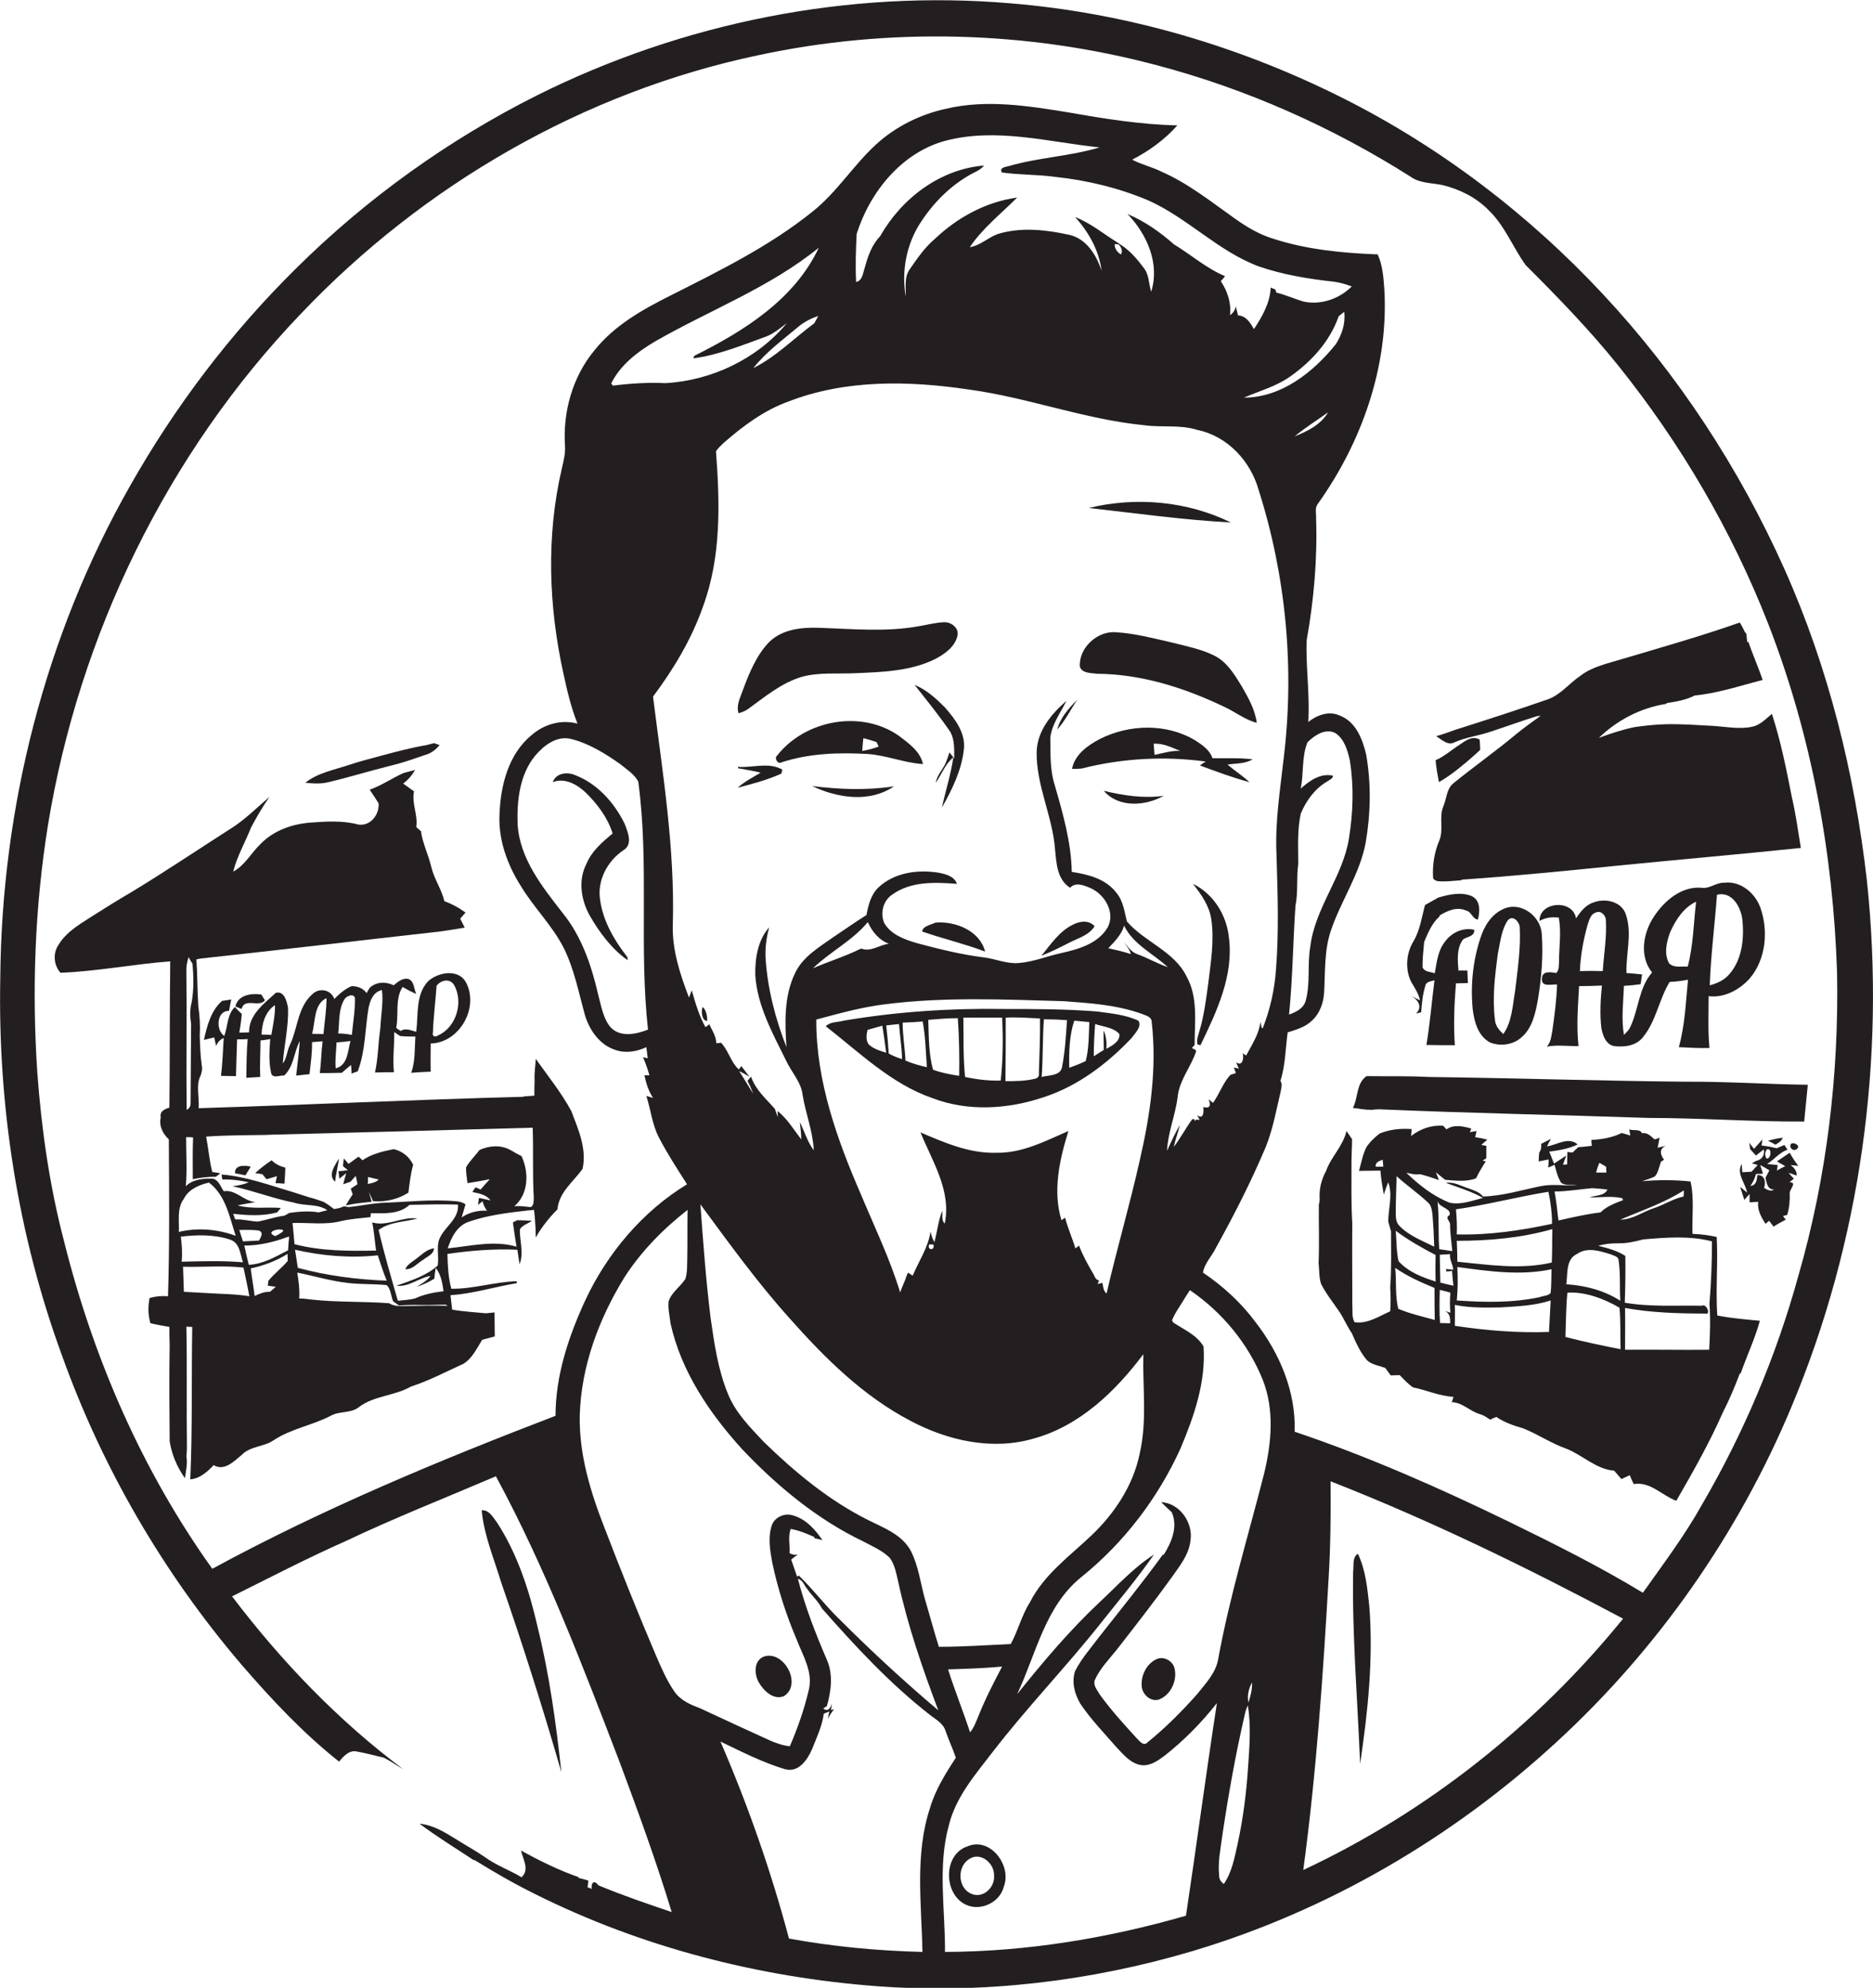
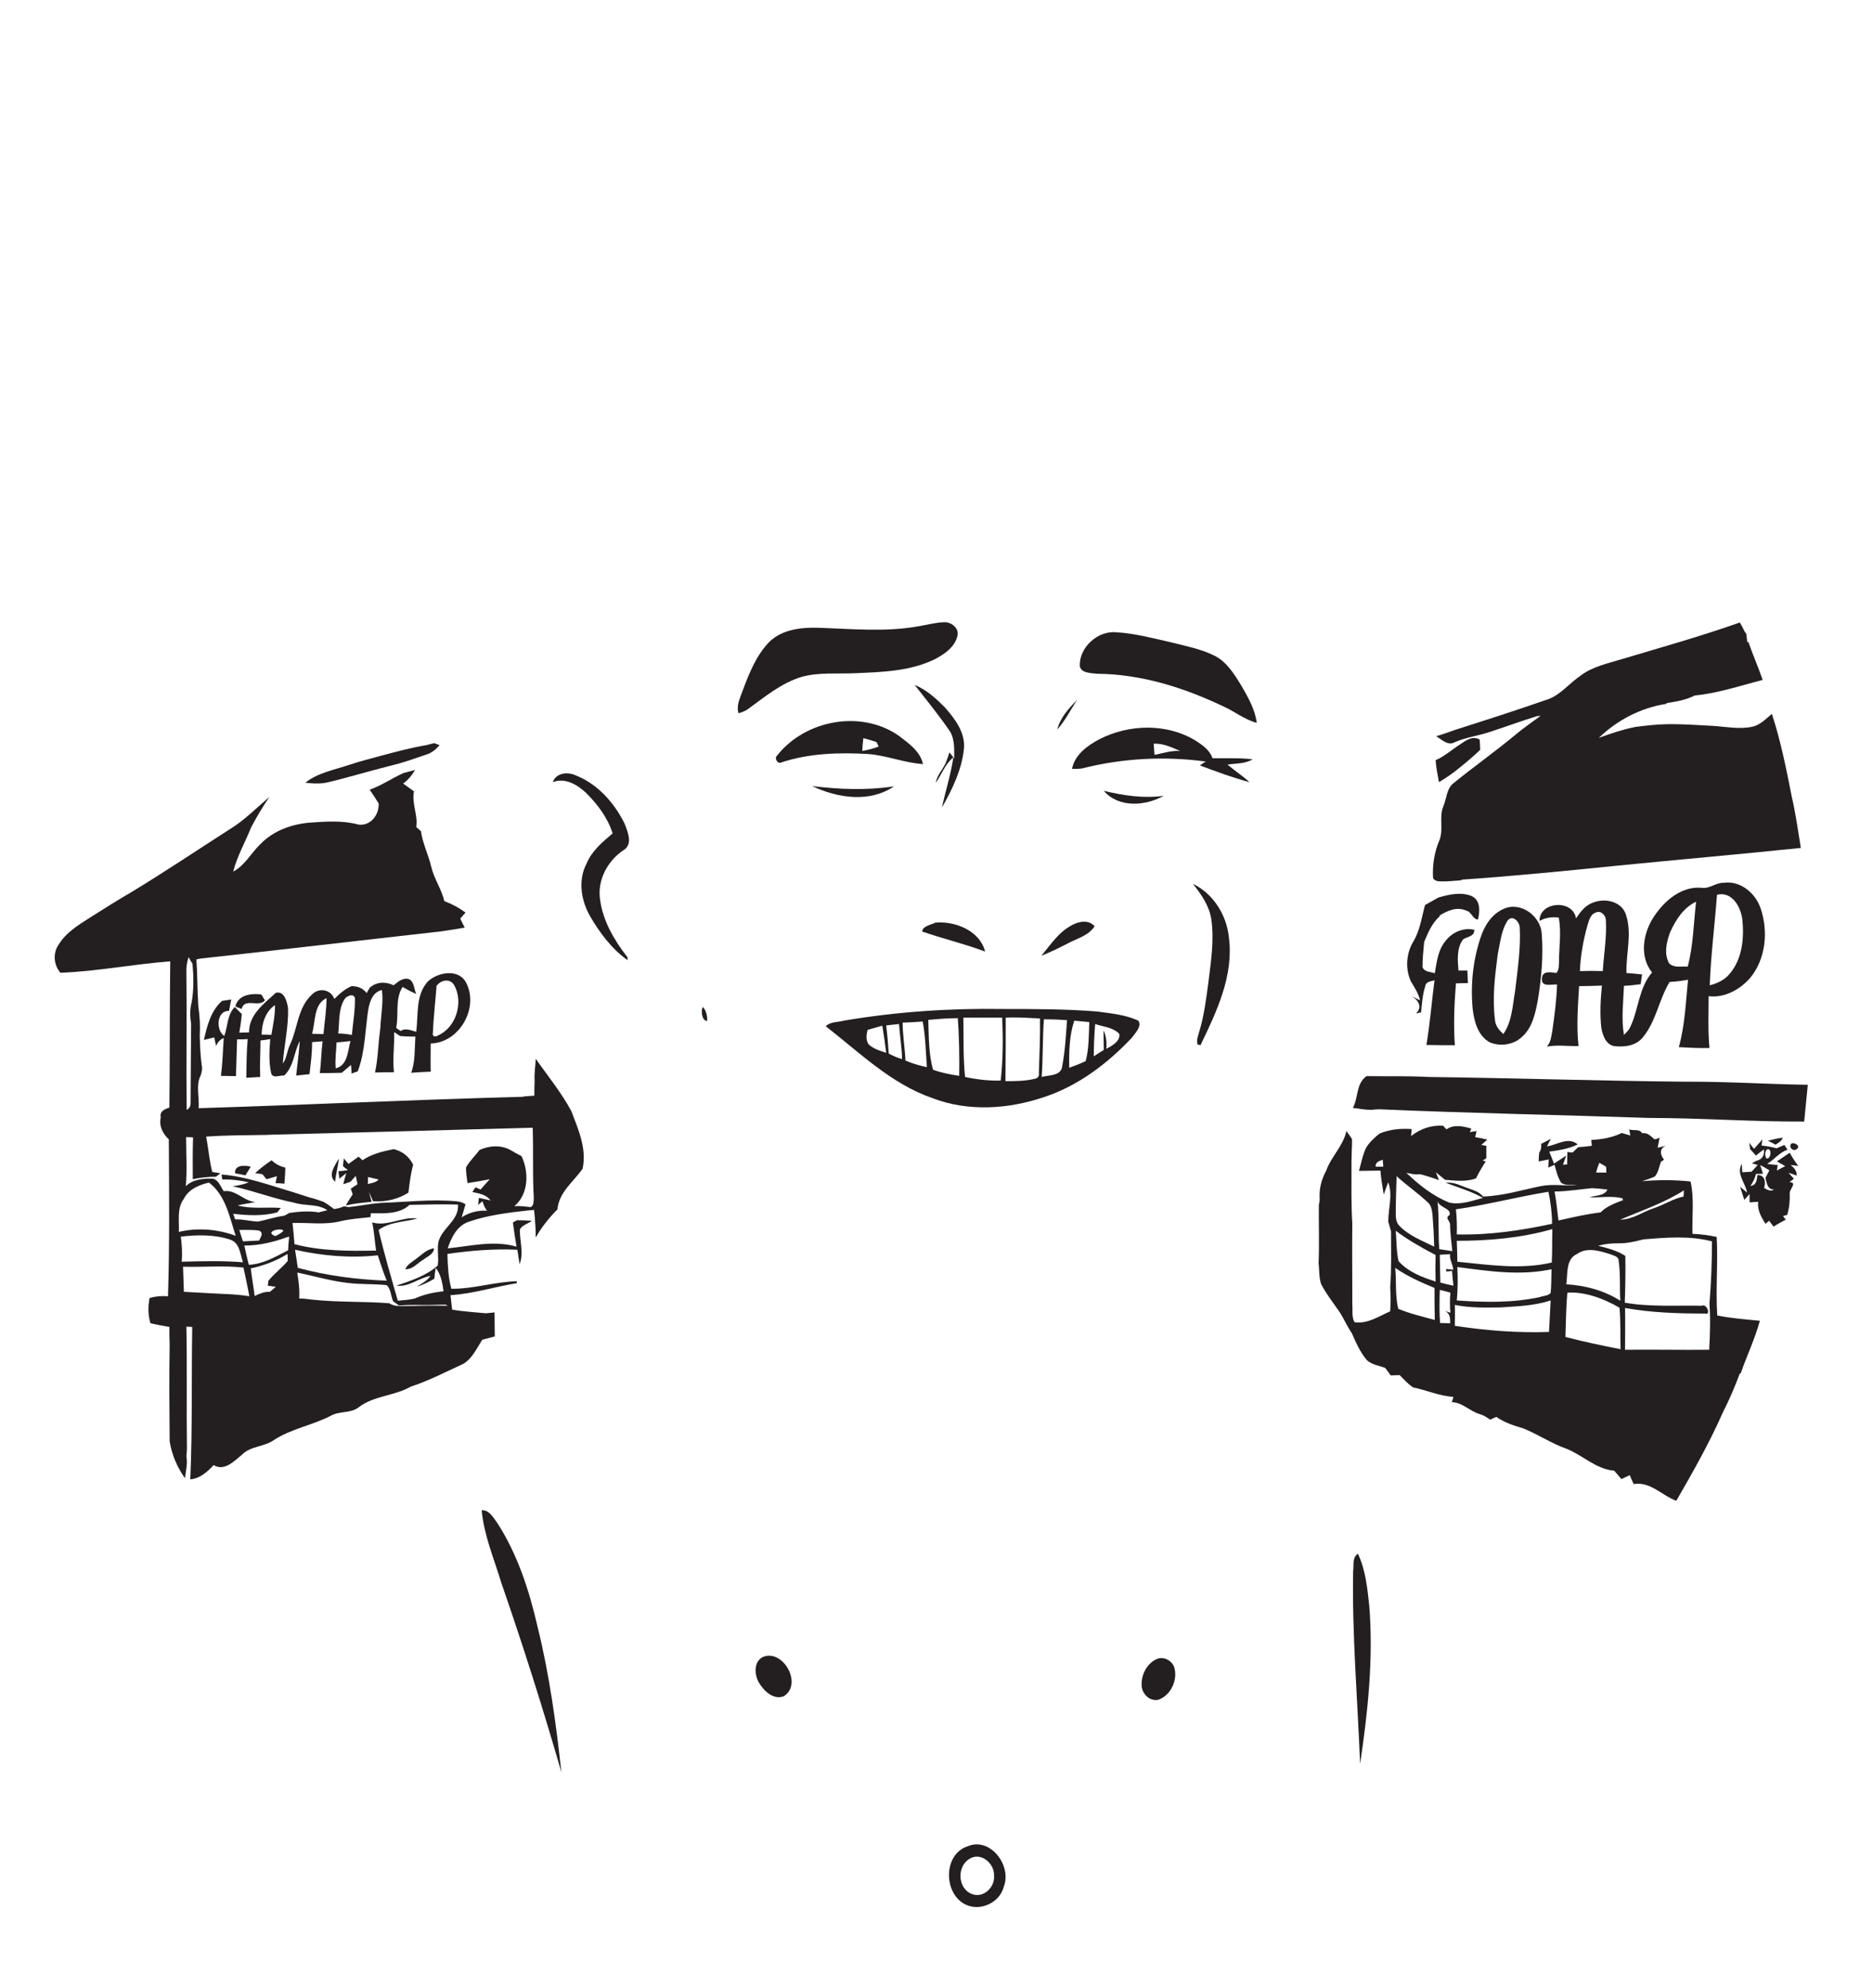
<svg xmlns="http://www.w3.org/2000/svg" version="1.1" id="Layer_1" x="0px" y="0px" viewBox="0 0 672.3 713.4" enable-background="new 0 0 672.3 713.4" xml:space="preserve">
  <g>
-     <path fill="#231F20" d="M670.1,315.9c-4.4-38.4-13.8-76.4-29.6-111.7c-16.2-36.2-38.2-69.8-65.2-98.7   c-26.8-28.7-58.4-52.8-93.5-70.4c-37.1-18.6-77.6-30.5-119-33.9c-58.3-5-117.7,6.9-170,33c-31.9,16-61.3,37.1-86.6,62.2   c-23.4,23.1-43.5,49.6-59.7,78.3C16.2,228.1,0.6,289.6,0.1,351c-0.9,46,6.3,92.3,22.2,135.6c14.5,40.4,36.4,78,64.3,110.7   c10.8,12.5,22.1,24.6,35.1,34.9c1.5-1.8,3.4-4,6-3.7c3.4,0.6,6.7,1.5,10.1,2.3c2.4,1.2,4.6,2.8,6.9,4.1   c-23.4-17.5-43.8-38.8-61.4-62c13.5-6.7,26.9-13.7,40.7-19.8c17.7-8.4,36-15.6,54-23.3c17.8,32.9,31.1,67.9,44.5,102.8   c6.6,17.7,13.1,35.5,18.6,53.6c-8.8-3-17.7-6-26.3-9.6c-2-2.6-2.7,0-2.4,1.3c-0.4-0.2-1.1-0.5-1.5-0.6c0.1-0.6,0.2-1.8,0.3-2.4   c-0.9-0.3-2.8-0.8-3.7-1l0.3-0.2c-7.2-2.5-14.1-5.9-20.8-9.6c0.7,3.1,3.2,6.9,0.2,9.6c-4.3-2.6-9-4.2-13.1-7.2   c-3.5-2.4-7.2-4.4-10.8-6.7c-3.9-2.4-8-4.9-12.7-5.3c6.3,4.7,13,8.8,19.5,13.1l0.2-0.1c7.1,4.4,14.4,8.6,21.9,12.3   c38.1,19,80.1,29.8,122.6,33c38,2.8,76.4-1.7,112.9-12.5c48.8-14.5,93.8-40.8,131.2-75.3c36.2-33.3,65-74.5,84-119.8   C667.9,445.7,676.9,379.9,670.1,315.9z M241.9,606.8c-2.8-4.1-4.7-8.7-6.7-13.3c-6.3-14.8-12.3-29.8-18.1-44.9   c-5.1-13-9.3-26.6-9-40.7c0.5-17.6,6.9-34.7,16.1-49.6c6-9.3,13.9-17.3,22.6-24.1c-0.1,5.8,0,11.5-0.1,17.2   c-0.1,2.5,0.1,5.1-0.7,7.6c-1.8,2.8-4.9,4.7-6,8c-0.3,2.7,0.4,5.4,0.7,8c3.8,17.2,14,32.2,25.7,45.1c12.6,13.3,27.1,25.3,43.7,33.2   c3.2,1.7,6.7,3.2,9.3,5.8c1.8,2.5,2.3,5.6,3,8.5c3.4,15.8,8.7,31.1,14.4,46.2c-12.3-10.4-24.1-21.3-35.5-32.7   c-5.1-4.9-9.4-10.7-14.5-15.6l0.9-0.5l-1.6,0.8c-0.7-2-1.4-4-2.1-6.1c0.8-0.7,1.6-1.3,2.4-1.8c-1.1,0.2-2.1,0-3-0.5   c0.2-2.9-0.6-5.9,0.4-8.7c3,0.5,5.8,1.7,8.5,2.9v0.4c0.7,0.2,2.2,0.5,2.9,0.7c-2.6-3.8-5.9-7.5-10.4-8.8c-3-1.1-6.8,0.5-7.8,3.6   c-1.4,4.3-0.6,8.9,0.2,13.3c2,9.5,5,18.8,8.8,27.7c2.2,5.7,5.9,11.6,4.3,18c-1.6,6.9-4,13.7-6.8,20.2c-2.6-0.3-5.2-1.2-7.6-2.3   c-8.2-3.7-16.3-7.5-24.5-11.3C247.9,611.8,244.1,610.2,241.9,606.8z M234.4,250c7.4-9.9,13.9-20.7,18-32.5c6.5-17.7,6-37,4.6-55.5   c0.7-1.2,1.8-2.1,2.8-3.1c6.9-6,14.5-11.7,23.2-14.8c20.6-8,43.3-7.5,64.8-4.3c21.3,2.9,41.5,10.7,62.9,12.8   c6.3,0.9,12.9-0.3,19.1,1.7c10.8,2.2,19.1,11.2,22,21.6c9.8,30.8,12.9,63.8,9,96c-1.3,11.6-3.2,23.3-2.6,35.1   c0.4,13.7,0.9,27.4-0.2,41c-0.5,7.2-2.1,14.2-4.7,20.9l-0.4,0.1c-0.1-0.5-0.3-1.6-0.5-2.2c-0.5,4.4-3.1,8.2-5.1,12L446,378   c0.6,1.2,0.1,5.1-2.3,3.2c0.2,0.6,0.7,1.8,1,2.3l-1.8-0.4c0.2,0.5,0.5,1.5,0.7,2l-1.5,0.5c-0.1,0-0.3,0.1-0.5,0.2   c-2.6,2.8-3.9,6.8-6.2,10l-1.6-1.3c1,2.4,0.4,3.4-1.9,2.8c0.2,1.2,0.3,4.8-2.2,2.9l0.9,1.7l-1.2-0.1c-0.1,0.1-0.4,0.4-0.6,0.5   l0-0.6l-0.8-0.1c-2.4,3.2-4.2,6.8-6.7,10c0.6-2.7,1.6-5.2,2.2-7.9c-1.7,3-3.2,6.2-4.6,9.3c0.3-6.6,3-12.8,3.8-19.3   c0.6-6.1,4.9-10.9,6.7-16.6l-0.6-0.5c-0.3-0.1-0.7-0.4-1-0.5c0.3-0.3,0.8-0.8,1-1.1c0-8.2,1.3-17.1-2.9-24.6   c-4.5-9.1-15-12.3-21.4-19.7c-0.9-3.5-1.3-7.3-3.7-10.2c-3.8-5.1-10.2-6.7-16.1-7.6c-0.2-10.7-3.2-21-6.1-31.1   c-1.8-5.6-1.5-11.4-1.6-17.1c0.6-4.9,3.7-8.9,5.8-13.2c-5.4,4.7-10.5,10.8-10.7,18.3c-0.2,12,5.7,23.1,6.6,35   c0.5,5,0.7,10.8,5.4,13.8c2-2.2,5.2-0.8,7.5,0.2c5,2.3,8.8,8.7,6,14c-3.4,5.8-10.3,7.8-16.5,9.2c-5.2,1.1-10.1,3.2-15.4,3.6   c-4.3,0.4-8.3-1.5-12.5-2c-8.1-1-16.1-3-24-5.1c-4.4-1.3-9.3-3-11.8-7.2c-1.5-3.5-0.5-8,2.8-10.2c6.7-4.9,15.5-4.5,23.3-3.9   c-1-2.8-4.1-3.5-6.6-4c-7.4-1.2-15.8-0.1-21.5,5.2c-2.8,2.6-3.7,6.4-4.4,10c-4,2.5-7.8,5.2-11.7,7.8c-5.2,3.7-11.2,7.1-14,13.2   c-3.9,8.2-3.6,17.6-3,26.4c-4-10.2-6.8-21-7.5-31.9c-0.2-3.8,0.3-7.5,1.3-11.1c-4.1,4.6-5.1,11.1-5,17.1c0.7,11,6.2,20.9,11,30.6   c1.9,4.2,5.5,7.8,6,12.5c1.1,6.7,3.7,13.1,4,19.8c-2.3-3-3.3-6.7-5-10.1c0.2,2,0.5,4.1,0.5,6.2c-2.7-3.5-5-7.4-8.5-10.2l0.1,2.2   c-0.4-1-0.7-2-1.1-3c-3.1-3.5-7-6.9-8.5-11.5c-0.5,0.5-0.9,1-1.3,1.5c0.8,1.5,1.5,3.1,2.1,4.7c-1.7-2.7-3.3-5.5-5.1-8.2   c1.3,0.6,2.5,1.3,3.7,2c-1-1.3-1.9-2.5-2.9-3.8l-0.9,1.2c-2.9-2.6-3.7-6.8-6.4-9.6c-0.4,0.1-1.3,0.2-1.7,0.2c0-2.5-1.5-4.6-2.5-6.8   c-0.4,0.3-1,0.8-1.4,1c-2.3-4.1-3.6-8.7-4.9-13.2c-0.3,0.7-0.7,2-1,2.6c-3.2-8.4-6.1-17.1-5.8-26.3   C242.3,304.4,237.8,277.2,234.4,250z M232.6,369.5c-4.3,1.7-10,2.9-13.5-0.9c-2.7-3.3-3.3-7.7-4.4-11.7   c-2.4-10.4-5.9-20.8-12.7-29.2c-7.3-9.4-15.4-19.4-16.2-31.8c-0.3-8.5,0.7-17.9,6.3-24.7c3.1-3.7,7.8-7.3,12.9-6   c6.4,1.6,12.2,5.2,17.6,9c2.3,1.9,5.1,3.6,6.5,6.3C233.1,310,229.3,339.9,232.6,369.5z M220,138.4l-0.6-0.8   c3.3-6.7,9.5-11.4,15.8-15.1c19.5-11.2,41.1-19.3,58.7-33.6c-8.7,18.6-27,30-44.7,38.8c-0.1,0.2-0.2,0.6-0.3,0.9   c9.1-1.2,17.7-4.8,26.3-7.9c2.7-1.1,4.9-3,7.2-4.7c-10.6,12.8-27,20.6-43.6,21.5C232.5,137.2,226.3,137.6,220,138.4z M293.7,113.4   c-0.3,0.6-1,1.9-1.4,2.6c-7.3,5.4-13.7,12-21.9,16.1c4.5-5.7,10.4-10,16-14.7C288.5,115.6,291,114.3,293.7,113.4z M359.6,61.9   c6.4,0.9,12.9,0.7,19.3,1.6c11.3,1.2,22.5,3.9,33,8.3c14.3,6.3,25.2,18.3,39.9,23.8c8.7,3,17.9,4.5,27,5.5c2.2,0.3,4.3,0.9,6.4,1.7   c-4.5,4.5-11.2,6.8-17.4,5.4c-3.3-1-6.4-2.4-9.7-3.2l-0.3-1.1l-1.7-0.7c-0.2,5.5-3.1,10.5-6,14.9c-1.3-2.2-2.8-4.8-5.7-4.9   c-0.3-1.1-0.6-2.2-0.8-3.2c-0.3,1.3-1,2.4-2.1,3.1c0.5-4.4-0.9-8.6-3.3-12.2c0.4-0.4,1.2-1.3,1.5-1.8c-6.7-2.8-12.2-7.7-18.3-11.4   c-5-4.4-10.5-8.3-16.7-10.9c7,7.2,11.7,17.9,8.5,27.9c-0.9-2.9-0.7-6.2-2.7-8.6c-2.2-3-4.7-5.9-7.8-8c-0.5-0.3-1.4-0.9-1.8-1.2   c-5-3.1-9.5-6.9-15-9c4.9,5.4,8.6,12,9.5,19.3c-1.8-5.6-5.4-11.5-11.5-12.9c-8.1-1.8-16.7-2.8-24.8-0.6c-4,1-6.9,4.4-11,5   c4.6-6.8,11.2-12,17-17.8c-11.1,1.5-21.4,7.1-29.5,14.8c-3.7,3.1-6.4,7.1-9.1,11c-2,2.8-1.3,6.5-1.4,9.7c-1.6-9.2,0.3-19,5.5-26.8   c5-7.6,11.7-14.1,19.9-18.1c1-0.5,2-1.2,2.7-2.1c-15.8,1.3-29.6,11.8-37.3,25.4c-3,3.1-4.4,7.2-5.5,11.3c-0.7,1.8-0.7,4.5-3.1,5.1   c-0.3-5.8-0.1-11.6,0.2-17.3c4.8-15.1,16.2-29.2,31.9-33.4c18.3-4.8,37,0.5,55.3,2.4c-10.7,3.2-21.9,3.6-32.6,6.7   C361,59.9,358.6,60.1,359.6,61.9z M466.9,292c1.9-4.6,5-8.9,9.4-11.5c0.8-0.6,2-0.9,2.2-2.1c-4.4-1.1-8.5,1.8-11.6,4.6   c1.1-5.5,0.3-11.4,2.4-16.6c2.5-2.5,6.6-5.3,10.2-3.2c3.1,2.2,4.2,6.1,5,9.6c1.5,9.3,1.2,18.8-0.3,28.1c-2.2,13.8-12.3,25-13.9,39   c-1.1,6.3,0.1,12.9-1.6,19.1c-0.7,2.9-3.5,4.2-6,5.1c1.3-13,1.4-26,2.3-39c1-5,0.3-10.1,1-15.1C466,304,465.6,297.9,466.9,292z    M464.7,156.6c3.8-3.1,8-5.8,12-8.6C474.1,152.4,469.3,154.8,464.7,156.6z M446.5,142.7c5.6-2.4,11.5-4,16.5-7.5   c7.7-5.4,14.4-12.7,17.5-21.7c0.5-0.4,1.5-1.2,2-1.6c0.5,4.2-0.8,8.1-3,11.6C471.4,133.6,459.9,142.7,446.5,142.7z M402.4,91.3   c-1.3-0.6-2.4-2.2-2.3-3.7c0.3,0,1,0,1.4,0.1C402.4,88.6,403.1,90,402.4,91.3z M337,591c-1.8-5.7-3.3-11.4-5-17.1   c-1.6-5.8-2.3-11.8-5-17.2c-3.1-5.9-9.6-8.3-15.2-11.1c-14.1-7-26.4-17.2-37.6-28.1c-5-5.3-10.3-10.6-13-17.5   c-3.5-8.6-4.8-17.8-6.1-26.8c-1.7-13.6-2.7-27.3-3.7-41c10.3,14,20.5,28.1,32.1,41c12.6,14.2,26.3,27.8,43.3,36.7   c13.4,7.1,29.3,10.7,44.1,6.4c16.6-4.5,29.5-17,39.5-30.3c-0.3,11.9,1.4,23.9-1.3,35.6c-2.3,11.4-9,21.5-17.3,29.4   c-7.9,7.5-17.1,14.1-22.1,24c-3,4.7-4.3,10.3-6.9,15C354.2,590.4,345.6,591,337,591z M359.7,598.1c-3,5.7-6,11.5-8.4,17.5   c-0.9,2.1-1.6,4.3-3.1,6.1c-2.5-7.6-5.5-15-7.9-22.6C346.8,598.9,353.2,598.7,359.7,598.1z M333.5,446.6c0.4,0,1.2,0,1.5,0   C335.8,448.8,332.7,448.9,333.5,446.6z M409.2,416c-3.6,16.2-8.3,32.1-12,48.2c-1.2-0.9-1.2-2.5-1.5-3.8c-0.4,0.1-1.2,0.3-1.7,0.4   l0.5-1.3c-1.5-0.2-1.6-1.9-2.4-2.9c-1.8-3.1-3.5-6.2-4.8-9.6c-0.3,0.3-1,0.8-1.3,1c-1.1-3.7-2.7-7.2-3.7-11c-0.3,0.2-1,0.7-1.3,0.9   c-3.2-10.5-0.7-21.7,2.5-32c-8.3,3.6-16.6,8-25.9,7.8c-9.6,0.3-18.5-3.6-27.2-7.3c4.2,10.3,11.2,21,8.7,32.7   c-1.3-1.2-0.7-3.1-0.9-4.6c-1.4,3.6-1.8,7.5-2.8,11.3c-0.7-1.2-1.1-2.5-1.4-3.8c-0.8,5.6-4.2,10.6-6.4,15.8   c-0.4-0.3-1.3-0.8-1.7-1.1c-0.4,1-0.8,1.9-1.1,2.9c-0.6,1.4-1.2,2.8-1.7,4.2c-3.7-12.1-9.2-23.5-14.1-35.2   c-8.6-19.8-16.1-40.8-16-62.7c8.2-2.2,16.4-4.5,24.8-5.5c21.2-2.7,42.6-1.7,64-1.1c9.4,0.7,18.9,1.3,27.9,4.5c1.4,0.6,3.7,1,3.7,3   C415.3,383.4,412.9,399.9,409.2,416z M291.8,347.5c6.2-6,14.2-9.9,19.7-16.6c1.5,3.4,4,6.5,7.6,7.8c-3.4,0.3-6.5,3.1-10,1.7   C303.5,343.2,297.5,345,291.8,347.5z M408.4,342.5c-2.3-0.7-3.5-2.8-5.1-4.4c1,1.3,2.2,2.6,2.6,4.3c-2.7-0.9-5.4-1.5-8.1-2.1   c2.3-2.4,4.7-4.8,5.7-8.1c3.2,6.7,10.4,10,15.7,14.9C415.4,345.8,412,343.8,408.4,342.5z M333.8,648.9c-5.5,16.7-3,34.4-2.7,51.6   c-16-0.4-32.1-1.9-47.9-4.8c-6.4-24.1-14.7-47.8-24.6-70.7c7.5,3.6,15.1,7.5,23.1,9.9c4.9,1.4,8.1-3.3,9.8-7.2   c1.6-4.1,3.6-8.2,4.2-12.7c0.5-0.2,1.5-0.6,2-0.8l-0.6,2.6c0.7-1.2,1.4-2.3,2.3-3.4l-1.1,0.3c0.1-0.6,0.2-1.9,0.3-2.6   c-0.3,1.7-1.4,3.5-3.1,2l1.3-0.8c1.5-5.3,2.3-11.2,0.1-16.4c-4.1-9.5-7.9-19.2-10.5-29.3c1.8,0.4,2.3,2.5,3.4,3.7   c1.6,2.4,3.9,4.3,5.2,6.9c11.9,13.5,24.3,26.9,38.5,38c2.2,1.8,5,3.1,5.9,6c1.1,3.2,2.6,6.4,3.7,9.6   C339.3,636.6,335.7,642.4,333.8,648.9z M448,634c-0.6,9.4-1.8,18.7-3.8,27.9c-1.1,4.9-2,9.9-4.9,14.2c-1.1-0.7-1.8-1.9-1.7-3.2   c-0.5-4.6,0.5-9.3,1.1-13.9c2.2-14.8,4.8-29.5,8.2-44.1c0.2-1,0.6-2,1-2.9C449.1,619.3,448.5,626.7,448,634z M448.1,611   c-0.5-2.5,0.1-5,1.3-7.2C449.5,606.3,448.9,608.7,448.1,611z M453.7,529c-5.6,22-12.3,43.8-16.4,66.2c-0.8,5.1-4.5,8.9-7.6,12.8   c-5.5,6.2-11.4,12.1-17.8,17.3c-1.4,1.5-2.8-0.4-3.8-1.4c-4.6-5-9.3-10.2-13.3-15.7c-0.9-1.6-2.4-3.2-1.9-5.1   c1.8-4.2,5.1-7.5,7.9-11c6.7-8.6,13.5-17.3,19.9-26.2c2.8-4,6-7.9,6.6-12.9c1.1-6.4-3.8-13.6-10.5-13.9c1.2,1.2,2.5,2.4,3.8,3.6   c2.3,5.3-0.1,10.8-2.9,15.3l-0.3-0.1c-7.3,10.1-15.2,19.8-22.9,29.6c-3,4-6.3,7.7-8.6,12.2c-1.3,4-0.2,8.1,1.8,11.6   c3.8,5.7,8.6,10.6,13.1,15.8c2.6,2.7,5.2,6,9.2,6.4c3.1,0.2,5.7-1.7,8-3.4c7-5.5,13.3-11.9,18.8-18.9c-3.9,25.4-7.3,50.9-11.1,76.3   c-28.1,8.1-57.2,12.9-86.5,13c0.1-15.2-2.7-30.7,1.4-45.5c2.5-10.2,9.6-18.3,15.9-26.5c12.2-15.8,26-30.1,38.4-45.7   c6.5-8.2,13.3-16.3,19.3-24.9c-7.2,4.6-13.1,11.1-19.3,16.9c-10.9,10.2-20.5,21.6-29.8,33.2c6.8-14.4,10-31.5,23-42   c15.3-12.3,27.5-28.3,35.6-46.1c4.9-11.6,9.2-24,8.3-36.7c-2.5-4.2-7-6-10.9-8.6l-0.4-0.8c1.2-3,3.2-5.5,4.8-8.3   c0.5-0.8,1.1-1.7,1.6-2.5c11.6,7.9,21,19.3,26.2,32.3C457.5,506,456.4,518,453.7,529z M467.8,671.1c4.7-34.8,7.1-69.8,9.1-104.8   c0.7-11.5,0.8-23.1,0.7-34.7c36,14.1,70.8,31.1,105,49.3C551.7,619,512.2,650.3,467.8,671.1z M645.5,457.9   c-7.9,28.7-19.6,56.4-34.6,82.1c-6.2,11.1-13.9,21.3-21.2,31.6c-15.5-9.4-31.7-17.5-47.9-25.4c-25.1-12.2-50.7-23.5-77.1-32.4   c0.5-14.4-5.4-28.2-14.1-39.4c-5.2-7-11.7-12.9-18.8-17.7c0.5-3.3,3.3-6,4.7-9c6.5-11.7,12.6-23.7,17.8-36c2.6-6.4,3.8-13.3,5.4-20   c0.2-1.3,0.7-2.7-0.1-3.8c1.8-5.6,1.8-11.6,2.6-17.4c3.1-1,6.4-1.9,8.8-4.3c2.8-2.6,4.1-6.4,4.3-10.2c0.4-7.3,0-14.9,2.4-22   c3.6-10.7,10.4-20.3,12.5-31.6c1.8-10.4,2-21.1,0.2-31.5c-1.3-5.6-3.7-11.9-9.5-14.1c-3.8-1.8-8.2-0.2-11.3,2.3   c0.6-9.8-0.9-19.5-0.6-29.2c2.6-14.5,3.9-29.2,3.4-44c0.1-1.6-0.5-3.4,0.5-4.9c15.9-22.2,25.6-49.6,24-77.1   c-0.3-4.3-0.6-8.7-2.4-12.6c-12.7-0.5-25.5-1.7-37.7-5.7c-4.9-1.5-9.4-4.2-13.6-7.2c-8.5-6-16.7-12.6-26.3-16.8   c-3.4-1.7-7.1-2.5-10.5-4.3c6-3.1,11.7-7.2,16.2-12.3c-13.2-0.3-26.3-2.4-39.3-4.7C369,38,354.2,35.6,339.7,39   c-9.3,2-18.2,6.4-25.2,12.8c-8.2,7.5-14.1,17.2-22.8,24.1c-15.5,12.5-33.5,21.3-51.1,30.2c-10,5-20.1,10.7-27.2,19.6   c-7.9,9.5-11.4,22.1-10.6,34.3c0.2,2.7-0.5,5.4-1.1,8c-5.7,24.3-4.8,49.7,0.6,74c1.3,6,2.7,12,5,17.7c-5.8-1.6-12.1,0.2-16.6,4.2   c-8.2,6.8-11,17.9-11.4,28.2c-0.5,9.2,2.8,18.2,7.6,25.8c4.7,7.8,11.4,14.3,15.5,22.4c3.7,7.5,5.3,15.8,7.5,23.8   c1.6,5.5,5.3,10.9,11,12.7c3.7,1.3,7.7,0.6,11.1-1c0.2,1.3,0.3,2.6,0.5,4l-1.7-0.4c0.9,2.1,1.7,4.3,2.3,6.5c-0.4,0-1.3,0-1.8,0   c0.6,2.8,1.5,5.7,3.1,8.1c-0.6-0.2-1.8-0.5-2.4-0.7c1.6,5,2.1,10.3,4.5,14.9c3,5.8,6.6,11.3,10.1,16.8c-16,9.8-28.6,24.7-36.5,41.6   c-6,13-10.7,27-10.7,41.5c-42,16.1-83.6,33.4-123.2,54.9c-25.2-35.2-42.7-75.5-53.2-117.5c-5.2-19.8-8.1-40.1-9.6-60.5   c-2-29.6-0.9-59.5,3.8-88.8c11.2-68.4,42.8-133.5,90.8-183.6C152,66.3,209.5,33.1,271.8,19.9C319,9.7,368.6,11,415.2,23.4   c32.2,8.5,63,22.2,91.1,40c3.3,2.4,7.5,2.2,11.4,3c6.2,1.5,12.1,4.4,16.6,9c5.8,5.5,8.7,13.3,13.3,19.7   c11.5,11.5,22.9,23.2,33.1,35.9c22.5,28,40.9,59.4,54,92.9c15.5,39.8,23.3,82.4,24.7,125.1C660.1,385.7,655.7,422.6,645.5,457.9z" />
-     <path fill="#231F20" d="M390.8,182.3c17,1.9,34,4.3,51,5.2C426.1,179.8,407.7,178.2,390.8,182.3z" />
    <path fill="#231F20" d="M268.3,254.6c6.1-4.4,12.1-9.5,19.5-11.7c6.2-1.7,12.7-1,19.1-1.3c9.7-0.4,19.8-0.7,28.6-5   c3.5-1.8,7.4-4.5,8.2-8.6c0.5-2.7-2.3-4.8-4.8-4.7c-3,0.1-5.9,0.9-8.9,1.4c-11.9,2.2-24.1,1-36.1,0.6c-6.2-0.2-13,0.5-17.7,5   c-4.7,4.8-7.3,11.3-9.6,17.5c-0.9,2.6-2.4,5.3-1.5,8.2C266.1,255.6,267.3,255.3,268.3,254.6z" />
    <path fill="#231F20" d="M393.8,241.8c15.8,0.1,31.3,5,45.5,11.8c4,1.8,7.5,4.7,11.8,5.8c-0.6-4.8-3.1-9.1-5.5-13.3   c-2.6-4.2-5.3-8.7-9.9-10.9c-4.7-2.3-9.9-3.3-15-4.6c-6.6-1.5-13.3-3.3-20.1-3.7c-6.6-0.6-13.4,5.5-13,12.3   C388.3,241.7,391.7,241.5,393.8,241.8z" />
    <path fill="#231F20" d="M328.3,245.8c4.4,5.6,8.9,11.1,12.9,17c1.5,2.9,1.3,6.2,1.3,9.4c-0.6-0.7-1.1-1.5-1.7-2.2   c-0.4,1.2-0.8,2.5-1.3,3.7c-1.1,2.5-3.2,4.5-3.6,7.2c2.1-3,3.4-6.8,6.3-9.1c-0.9,6.1-2.8,12-4.1,18c3.7-6.5,7.1-13.5,7.9-21   c0.6-5.9-3.3-10.9-6.9-15C335.9,250.6,332.5,247.5,328.3,245.8z" />
    <path fill="#231F20" d="M322.7,264.1c-13.5-9.5-33.7-5.8-43.8,7.1c-1.1,0.9,0.3,3.2,1.6,2.4c10-3.3,20.7-3.6,31.1-3   c6.7,0.5,13,3.2,19.7,3.6C330.3,269.6,326.2,266.8,322.7,264.1z M309.5,269.5c0.1-1.5,0.2-3.1,0.4-4.6c1.6,0.4,3.2,0.9,4.7,1.4   c0.2,0.4,0.6,1.2,0.8,1.6C313.5,268.7,311.5,269.1,309.5,269.5z" />
    <path fill="#231F20" d="M435.2,272.1c-1-3-3.7-4.8-6.2-6.4c-10.3-6.2-23.7-5.8-34.2-0.5c-4.4,2.3-9,5.6-10,10.7   c1.2,0.1,2.4,0,3.5-0.1c14.5-3.7,29.7-4.5,44.5-2.5c-0.5,0.3-1.6,1-2.1,1.4c5.9,2.2,11.8,4.4,17.8,6c-2.5-2.3-5.3-4.1-7.9-6.3   c3-0.5,6.3-0.2,9-1.9C444.9,271.9,440,272.2,435.2,272.1z M414.4,270.9c-0.1-1.3-0.2-2.7-0.3-4c3.4-0.2,6.4,1.3,9.5,2.6   C420.5,269.3,417.5,270.3,414.4,270.9z" />
    <path fill="#231F20" d="M117.9,280.7c7.2-1.7,14.3-3.9,21.5-5.7c2.5-0.6,5-1.3,7.4-2.1c2.1-0.7,4.1-1.4,6.2-2.1   c2-0.6,3.5-1.9,4.8-3.4c-0.5-0.2-1.5-0.5-2-0.7c-0.7,0.2-2.1,0.5-2.7,0.7c-5.4,0.9-10.6,2.3-15.9,3.7c-4,1.1-8,2.1-11.9,3.4   c-5.3,1.8-11.2,2.8-15.7,6.4C112.3,281.2,115.1,281.4,117.9,280.7z" />
-     <path fill="#231F20" d="M264.9,275.2l0,0.5c2.7,0.5,5.4,0.9,8.1,1.6c-2.8,1.7-5.8,3.2-8.2,5.4c5.3-1.4,10.7-2.8,15.7-5.1   c0.1-0.4,0.2-1.1,0.3-1.4C276,273.4,270.2,275.6,264.9,275.2z" />
    <path fill="#231F20" d="M206.5,278.2c-2.9-1.3-6.9-0.8-8.1,2.5c4.3-1.7,8.7,0.8,11.8,3.7c4.2,4.1,7.9,9,9.7,14.7   c-3.7,3.1-7.5,6.3-9.4,10.9c-3.1,6-1.9,13.2,1.3,18.8c3.5,6,7.8,11.8,13.5,15.8c0-0.3-0.1-0.9-0.1-1.1c-4.7-6-8.8-13-9.8-20.6   c-1.1-7,2.7-14,8.4-17.8c3.5-2.1,1.5-6.6,0.4-9.5C220.5,288.1,214.5,281.3,206.5,278.2z" />
    <path fill="#231F20" d="M291.5,282.1c9.1,4.3,20.6,6.1,29.4,0.1C311.1,283.7,301.3,283.3,291.5,282.1z" />
    <path fill="#231F20" d="M396.2,283.8c5.3,6.2,14.9,5.5,21.5,1.8C410.4,286.6,403.2,285.5,396.2,283.8z" />
    <path fill="#231F20" d="M72.1,385.8l0.2-0.8c0.3-0.9,0.3-1.9,0.1-2.8c-0.5-3.5-0.6-7.1-0.7-10.6c0.2-3.5,0-6.9-0.5-10.4   c-0.4-5.6-0.3-11.3-0.7-16.9l1.5-0.3c28.6-3.1,57.3-6.5,85.9-9.7c3-0.4,5.9-0.9,8.9-1.4c-0.5-1.1-1.1-2.1-1.6-3.2   c0.6-0.8,1.3-1.5,1.9-2.2c-2.3-1.7-4.9-3.1-7.6-4.1c-1-4.3-3.7-8-4.7-12.3c-1-4.3-3.1-8.4-3.7-12.8c-0.6-0.5-1.1-1-1.7-1.5   c0.7-4.3-1.7-8.4-0.8-12.8c-1.3-0.9-2.6-1.9-3.9-2.8c1.8-1.3,3.2-3,4.3-4.9c-1,0.3-3,0.8-4.1,1.1c-4.1,1.8-7.9,4.5-12.2,6   c1.1,1.6,2.2,3.3,3.2,4.9c0.3,4.1-3,8.3-7.3,7.6c-5.6-1.5-11.4-1.1-17.1-0.7c-6.6,0.5-13.2,2.8-17.9,7.6c-3.4,3.2-5.6,7.7-9.9,10   c1.4-5.5,4.3-10.5,6.4-15.8c2-3.8,4.2-7.5,6.6-11c-4.7,4-9.1,8.5-14.4,11.7C70.6,305.2,59,313,47.1,320.2c-5,2.9-9.9,6-14.8,9.1   c-4.2,2.7-8.7,5.4-11.3,9.8c-2.1,3-1.7,7.3,0.7,10c13.2-0.5,26.2-3.1,39.4-4.1c-0.2,17.5-0.1,35-0.3,52.5c-1.7,0.5-3.6,1.4-3.1,3.5   c-0.7,3.1,0.7,5.8,2.9,7.9c0.1,18.8,0.3,37.5-0.3,56.3c-2.2-0.2-4.4,0-6.6,0.6c-0.6,3-0.6,6.1,0.3,9.1c2.3,0.5,4.5,0.9,6.8,1.3   c0,2.1,0,4.2,0.1,6.4c-0.2,11.5-0.1,23,0,34.6c0.7,4.7,2.7,9.4,5.5,13.3c0.3-2.6,1-5.3,0.5-7.9c0.1-0.7,0.2-2.1,0.2-2.8   c-0.2-14.6,0.1-29.2-0.2-43.7c0.5,0,1.6,0.1,2.1,0.1c-0.3,18.2,0.1,36.5-0.7,54.7c3.5-0.3,6.1-2.7,8.4-5.1   c3.8,2.3,7.3-1.4,10.1-3.7c3.1-3.2,8-2.8,11.5-5.3c6.3-4.1,13.8-5.3,20.4-8.7c3.1-1.8,7.2-0.8,10.1-3.1c5.5-4.2,12.8-4,18.7-7.4   c6.5-2.1,12.5-5.3,18.7-8.1c3.3-1.9,4.9-5.6,6.9-8.7c1.5-0.4,3-0.8,4.5-1.2c0-2.9-0.1-5.8-0.1-8.6c-0.8,0.1-2.3,0.2-3.1,0.3   c-4-0.4-8.1-0.6-12.1-1.3c-0.2-1.7-0.4-3.5-0.6-5.2c8.1-0.5,15.8-3,23.8-4.3c0-0.2,0-0.5,0-0.7c-7.9,0.2-15.6,2.8-23.5,2.7   c-1.1-4.1-1.3-8.3-1.4-12.5c8.3-1.2,16.7-1.9,25.1-1.5c0.3,1.7,0.5,3.5,0.8,5.2c1.6-4.1,0-8.4,0.1-12.5c0.9-1.6,2.9-2,4.3-3.1   c-1.8-0.1-3.5-0.2-5.3-0.2c-0.4,0.2-1.1,0.6-1.5,0.8c0.4,2.9,0.8,5.8,1.3,8.7c-8.1-2.4-16.5-0.2-24.7,0.6c1.3-3.9,3.3-8,7.4-9.5   c6.9-2.4,14.2-3.3,21.4-4.1l1.2-0.1l1-0.1c0.1,0.8,0.2,2.3,0.3,3.1c0.2,2.3,0.3,4.5,0.3,6.8c2.1-3.7,4.8-7.1,7.8-10.1   c0.5-6.1,5.7-9.9,9-14.5c1.6-7.2-1.5-14.1-4-20.7c-3.6-6.7-8.4-12.6-12.8-18.8c-0.1,2.6-0.6,5.2-0.4,7.8c-0.1,1.8-0.1,3.6-0.1,5.4   c-1.4,0.1-2.7,0.2-4.1,0.3l0.4,0.1c-39,1-77.9,2.9-116.8,4.1C71.6,393.6,70.2,389.3,72.1,385.8z M67.7,343.5c0.3,0.6,1,1.8,1.4,2.4   c0.4,4.6,0.5,9.2-0.3,13.8c-0.7,2.6-0.6,5.2-0.2,7.8c-0.1,9.5-0.1,19-0.2,28.5c0,1-0.4,1.8-1.4,2.3c-0.2-16.5,0.1-33-0.1-49.5   C66.8,347.1,67.1,345.3,67.7,343.5z M66,430.2c1.7-3.4,5.5-5,9-5.8c6,4.5,7.4,12.4,9.6,19.1c-6.5-2.4-13.6-3-20.4-1.4   C64.4,438.2,63.4,433.7,66,430.2z M64.9,443.8c5.9-0.7,12.1-0.8,17.8,1.1c3.4,1.2,3.5,5.2,4.5,8.1c-7.3-0.6-14.7-0.4-22-0.2   C65.5,449.8,65.3,446.8,64.9,443.8z M85.9,441.4c2.3,0,4.7-0.1,7,0.2c1.9,0.8,0.7,2.3,0.1,3.6c-1.9,0.1-3.9,0.2-5.8,0.3   C86.8,444.2,86.3,442.8,85.9,441.4z M75.1,464.1c-3-0.2-6.1-0.3-9.1-0.5c-0.1-3-0.2-6-0.3-9c7.2,0.2,14.5-0.5,21.7,0.3   c0.7,3.4,1.5,6.9,2.1,10.3C84.8,464.4,79.9,464.4,75.1,464.1z M96.3,459.7c0,0.4-0.1,1.3-0.2,1.7c0.7,0.1,2.2,0.3,2.9,0.4   c-0.7,0.6-1.4,1.2-2.1,1.8c-2-0.1-3.8,0.7-5.5,1.5c-0.4-3.3-1-6.6-1.4-9.9c4.7-1,9.2-2.7,13.2-5.2c0,0.6,0.1,1.9,0.1,2.5   C101.1,455.1,98.4,457.1,96.3,459.7z M103.4,448.7c-4.5,2.3-9,5-14.1,5.2c-0.6-2.3-1.1-4.6-1.6-6.9c5.3,0,10.4-1.2,15.3-3l0.8-0.2   C103.6,445.4,103.5,447,103.4,448.7z M101.5,441.4l0.2,0.4c-0.9,0.8-1.8,1.3-2.9,1.8C95.1,442.2,99.7,440.7,101.5,441.4z    M105.9,448.5c9.7,2.2,19.8,3.1,29.7,2c1,3.1,2,6.1,3.2,9.1c-10.8-0.4-21.5-1.8-31.9-4.6c-0.3-1.8-0.5-3.5-0.8-5.2L105.9,448.5z    M160.7,468.6c-5-0.1-10,0-15,0.1c-2,0-4.2,0.2-6-1c-9.2-0.7-18.5-0.3-27.7-1.3c-1.5-0.2-3.1-0.4-4.6-0.4c0.2-3.1-0.2-6.2-0.7-9.3   c6,1.2,11.9,3,18,3.7c4.7,0.6,9.4,0.3,14.1,0.8c1.5,1.4,1.5,3.9,2.3,5.8c0.7,0.5,1.4,1,2.1,1.5c1.9-0.1,3.8-0.2,5.6-0.2   c3.7,0.1,7.5,0,11.2-0.1C160.1,468.3,160.5,468.5,160.7,468.6z M157.4,445.6c-0.6,2.8,0.2,5.8-0.3,8.6c-4.2,3.7-9.6,5.4-14.8,7.2   c4.4,0.6,8-2.8,12.2-3.5c-1.2,1.8-3.1,2.7-4.9,3.9c2.2-0.7,4.3-1.7,6.3-2.9c0.1-1.3,0.3-2.6,0.5-3.9c1.9,2.4,2.4,5.5,2.8,8.4   c-3.5,0.4-7,1.1-10.3,2.6c-2,0.5-4.1,0.6-6.1,0.8c-2.4-8.4-4.9-16.8-6.9-25.4c4.1-3,9.3-2.8,13.9-4.1c-5.5-0.8-10.7,3-16.2,1.4   c0.7,3.3,0.9,6.8,1.4,10.1c-9.8,0.2-19.8,0.2-29.3-2.3c-0.2-2.5-0.4-5.1-0.7-7.6c5.8-0.2,11.8,0.8,17.5-0.7c3.5-0.8,7-1,10.5-1.4   c0-0.4,0.1-1.1,0.1-1.4c4.7,0,10.1,0.5,13.9-3c5.8-0.1,11.6-0.3,17.4-0.1C164.8,438,158.7,440.6,157.4,445.6z M76.2,420.6   c-1-3.8-1.3-7.7-2-11.5l-0.2-1.2c7.1-0.5,14.3-0.5,21.4-0.6c0.6,0,1.8-0.1,2.4-0.1c31.1-0.8,62.3-1.6,93.4-2.5   c0.3,8.4-0.1,16.8,0.4,25.2c-0.1,1.1,0.1,2.7-1.1,3.3c-2-0.2-3.9-0.5-5.9-0.3c5.2-4.4,5.3-12.2,2.6-18c-1.4-0.7-2.7-1.4-4-2.2   c-3.5-1.9-7.5-1.6-11.1,0c-1.5,2.1-3.5,3.9-4.8,6.2c-0.1,1.9,0.3,3.8,0.5,5.7c2.7-0.4,5.3-0.9,8-1.4c-1.1,1.2-2.2,2.4-3.3,3.7   c-0.4-0.2-1.3-0.6-1.8-0.8c-0.3,0.4-0.9,1.2-1.1,1.7c2.4,0.5,4.9,0.9,6.5,3c-1.4-0.3-2.8-0.6-4.2-0.9c-0.1,0.6-0.2,1.9-0.3,2.5   c0.4-0.3,1.2-1,1.6-1.3c0.3,1.2,0.8,2.3,1.6,3.4c-3.2-0.2-6.4,0.6-9.1,2.4c0.5-1.6,0.9-3.1,1.4-4.7c-1-0.7-2.2-1-3.4-1.1   c-9-0.8-18,0.3-27.1,0.6c-3.8,0.3-7.6,1.1-11.4,1.5c-0.5-0.1-1.4-0.2-1.8-0.3c-1,0.6-2.3,0.8-3.5,1c-1.2-0.9-2.5-1.9-3.8-2.6   c-1.7-0.6-3.4-1.2-5.1-1.6c-1.9-0.6-3.7-1.2-5.6-1.8c-8.5-2.5-17-5.7-25.9-6.4c0.1,0.5,0.2,1.3,0.3,1.8c3.2-0.1,6.4,0.3,9.5,1   c-1.9,0.8-3.9,1.2-5.9,1.4c7.5,1.6,14.6,4.4,22.1,5.9c4,1.3,8.4,0.3,12,2.7c-0.8,0.2-2.3,0.6-3.1,0.8c-3.5-0.6-7.1-0.3-10.6,0.2   c-0.4,0.3-1.3,0.8-1.8,1c-3.2,0.4-6.3,1.5-9.4,2.1c-2.7-0.1-5.4-0.9-8.2-0.8c-0.2-0.5-0.5-1.5-0.7-2c5.3,0.6,10.6,0.9,15.8-0.5   c0.3-0.4,1-1.2,1.3-1.6c-5.2-0.4-10.4,0.5-15.5-0.9c2.1-0.5,4.3-0.8,6.4-1.2c-4.2-0.3-7.1-4.6-11.4-3.9c-1.1-1.6-1.8-4-3.9-4.5   c-3.4-0.1-7.2,0.2-9.7,2.7c0.5-5.9,0.1-11.7,0.1-17.6c0.6,0,1.9,0,2.5,0.1c-0.2,5-0.1,10-0.1,15c2.7-0.6,5.5-0.9,8.3-0.9   c0.5-0.4,1.1-0.8,1.6-1.2C78.4,420.9,77,420.7,76.2,420.6z" />
    <path fill="#231F20" d="M428.2,317.2c3,3.8,5.9,7.9,6.6,12.8c1.1,7.7-0.2,15.3-1.1,22.9c-0.8,5.8-1.5,11.6-3.2,17.2   c-0.4,1.6-1.2,3.2-0.6,4.8c0.3,0,0.8,0.1,1,0.2c5.8-12,12-25,10.2-38.7C440.3,328.4,435.5,320.7,428.2,317.2z" />
    <path fill="#231F20" d="M628,351.2c5.9-6.9,6.8-17.1,3.9-25.4c-1.9-5.4-7.3-9.8-13.1-9c-2.9-0.1-5.2,2.3-8.1,1.8   c-7.2-0.6-13.3,4.7-17,10.3c-3.9,5.8-5.4,14.3-0.7,20.1c-4.8,5.5-4.8,13.2-7.8,19.5c-0.5,1.2-1.4,2-2.3,2.9c-1-5.8-0.2-11.8,0-17.6   c2-0.1,4-0.3,6-0.6c0.1-0.9,0.4-2.6,0.5-3.5c-1.9-0.2-3.8-0.4-5.6-0.5c-0.2-7,2.1-14.2-0.2-21c-1.5-4.7-7.5-6-11.7-4.3   c-2.8,0.9-4.7,3.4-6.2,5.7c-1.1-7-13.2-6.1-13.1,0.9c2.1-1.2,4.5-1.5,6.9-1.2c1,5.2,0.1,10.5,0.1,15.7c-0.1,1.5,0.1,3.1-1,4.2   c-1.8-0.3-5-0.9-5.1,1.8c-0.5,3.4,3.3,2.2,5.4,2.3c-0.2,5.6-0.9,11.1-1.7,16.6c-0.4,2-0.5,4.2-2,5.7c3.8-0.7,7.6-0.1,11.4-0.2   c-0.8-7.1-0.2-14.3,0.2-21.5c2.7,0,5.5-0.1,8.2-0.2c-0.5,5.1-0.8,10.2-0.2,15.3c0.5,2.6,1.6,5.8,4.5,6.4c3.8,0.5,8.2-0.1,10.6-3.4   c4.6-5.7,5.6-13.4,9.4-19.6c2.2-0.1,4.4-0.4,6.6-0.8c-0.8,8.1-1.1,16.3-3.3,24.2c3.6,0.2,7.3,0.4,11,0.3   c-0.6-6.2-0.3-12.4-0.3-18.6C618.8,358.2,624.3,355.3,628,351.2z M616.3,321.1c5.4-1.3,8.5,4.3,9.1,8.8c0.7,6.7,0,14.1-4.4,19.4   c-1.8,2.3-4.5,3.6-7.3,4.3C614.1,342.7,615.5,331.9,616.3,321.1z M575.3,348.5c-2.7-0.1-5.5-0.1-8.2,0c0.2-5.5,1.2-11,2.7-16.4   c0.6-1.7,1-4,3-4.6c1.7-0.9,3.5,0.9,3.6,2.5C576.8,336.2,575.7,342.3,575.3,348.5z M605.8,346.9c-2.2-0.2-4.9,0.6-6.7-1.2   c-1.9-3.5-0.9-7.7,0.4-11.2c2-4.4,4.8-8.8,9.3-10.9C607.9,331.3,607.8,339.3,605.8,346.9z" />
    <path fill="#231F20" d="M553.4,335.1c-0.4-6.3-7.4-11.6-13.5-9c-4.4,1.8-7.1,6.1-8.5,10.5c-2.7,8.1-3.6,16.9-2.8,25.4   c0.5,4.5,1.9,9.8,6.2,12.1c3.7,1.5,8.3,0.9,11.3-1.8c3.9-3.3,5-8.6,5.9-13.4C553.3,351,554,343,553.4,335.1z M543.8,355.9   c-0.9,5.2-1.1,10.8-4.2,15.2c-1.5-1.4-2.9-3-3-5.2c-1-7.8,0-15.7,1-23.4c0.9-4.1,1.2-8.6,3.6-12.2c1.8-2.1,4.2,0.5,4.3,2.5   C545.9,340.5,544.7,348.3,543.8,355.9z" />
    <path fill="#231F20" d="M335.8,331.1c-1.6,0.8-4.6,1.2-4.8,3.2c7.5,2.6,15.2,4.4,22.6,7.2C351.7,334,342.9,330.5,335.8,331.1z" />
    <path fill="#231F20" d="M392.9,332.4c-2.1-2.4-5.6-1.8-8.1-0.4c-4.7,2.4-7.7,7-11,11c3.5-1.4,6.9-3.1,10.2-4.8   C387.2,336.6,390.9,335.6,392.9,332.4z" />
    <path fill="#231F20" d="M509.7,359c-0.8-0.4-2.4-1.2-3.3-1.6c2.5,1.2,4.4,3.9,1.9,6.3c0.2,0,0.7-0.1,0.9-0.2l0.9-0.2   c0.3-3.2,0.5-6.4,1.5-9.4c0.2-1.7,2.1-1.7,3.3-2.1c-1,7.7-1.6,15.5-2.9,23.2c3.4,0.1,6.8,0.1,10.2,0.1c-0.5-7.4-0.2-14.8,0.4-22.2   c1.4,0,2.8-0.1,4.3-0.1c-0.1-1.5-0.1-3-0.2-4.5c-0.8,0-2.4,0-3.2,0c-0.3-3.7-0.7-7.9,1.6-11.1c1.5-1.2,4.1-0.9,4.1-3.5   c-4-1-8.2,1-10.5,4.2c-2.6,3.2-3,7.5-3.7,11.4c-1.5-0.6-3.7-0.4-4.4-2.2c0-3.1,0.3-6.1,0.6-9.1c1.4-3.3,2.8-6.7,5.5-9.1l0.1-0.4   c2.8-1.7,6.2-3.2,9.5-1.7c1.9,0.4,2.3,3.1,4.2,3.2c0.7-2.9,1-6.8-2.2-8.4c-3.8-1.6-8.2-0.6-12,0.5c-1.6,0.9-3.2,1.8-4.8,2.7   c-1.2,4.4-1.8,9.1-4.2,13.1c-2.6,4.3-3,10.1-0.7,14.6C507.8,354.5,509.2,356.6,509.7,359z" />
    <path fill="#231F20" d="M153.6,352.2c-4.5,4.9-3.4,12-4.2,18.1c-1.8-0.5-3.9-1.5-5.6-0.3c-0.5-0.4-1.1-0.7-1.6-1.1   c1-4.8-0.5-10.3,2.3-14.7c1.6,0.9,3.2,1.8,4.9,2.5c-0.8-1.7-0.7-4.4-2.6-5.3c-2.2-0.7-4,1-5.5,2.2c-2.9-1.4-6.2-1.3-8.6,0.9   c-0.4,0.6-0.7,1.2-1.1,1.9c-1.3-1.8-3.3-2.5-5.4-2.5c-2.4,1-4.4,2.8-6.2,4.6c-1.2-3.4-5.5-4.2-8-1.6c-5.2,4.7-5.1,12.1-7.9,18   c-1.1,2.2-1.1,4.8-2.6,6.8c0.5-6.7,2.1-13.2,1.9-19.9c-0.4-2.3-1.3-6.3-4.4-5.5c-4.2,3.9-9.7,7.8-9.6,14.2c-1.2,0-2.3,0.1-3.5,0.1   c0.4-2.2,0.7-4.4,0.9-6.7c-0.8-0.8-1.7-1.6-2.5-2.5c-2.8,2.7-2.5,6.9-3.8,10.4c-3.2-2.2-2.7-9.2,1.7-9c0.3-1.4,0.5-2.8,0.8-4.1   c-0.8,0.1-2.5,0.4-3.3,0.5c-4,3.5-5.4,9-6.5,14c0.9-0.2,2.8-0.7,3.7-0.9c0.2,1,0.4,2,0.7,3.1c0.5-1.4,1.4-2.3,2.7-2.9   c-0.3,4.5-0.4,9.1-1,13.6c1.8,0,3.6,0.1,5.4,0.1c0.1-4.4,0.3-8.8,0.4-13.2l0.6,0c1.1,0,2.1,0,3.2-0.1c-0.4,4.6-0.4,9.3-0.5,13.9   c1.6-0.1,3.3-0.2,5-0.3c-0.2-4.4,0.1-8.7,0.1-13.1c1.2-0.1,2.4-0.3,3.5-0.5c-0.3,4.1-0.6,8.4,0.4,12.5c0.8,1.7,3.2,0.4,4.6,0.6   c3.5-3.3,3.5-8.4,5.6-12.4c-0.3,4.1-0.8,8.3-1.3,12.4c1.6-0.2,3.2-0.3,4.8-0.5c0.4-3.8,1-7.6,0.9-11.5c1.3-0.1,2.6-0.2,3.8-0.3   c-0.5,3.8-0.5,7.6-1,11.4c2.6,0,5.3,0,7.9-0.1c1.1-1,2.2-1.9,3.3-2.8c0.1,0.8,0.2,2.3,0.2,3.1c0.7-0.3,1.5-0.6,2.2-0.8   c2.8-7.3,2.6-15.2,3.9-22.8c0.6-2.8,1.7-5.7,4.8-6.4c0.5,4.1-0.2,8.1-0.5,12.2c0,0.8-0.1,1.7-0.2,2.5c-0.7,5-0.7,10-1.8,14.9   c2.3-0.1,4.5-0.1,6.8-0.1c-0.5-4.8,0.2-9.6,0.1-14.4c0.7,0.5,1.4,0.9,2.1,1.4c1.8,0.2,3.7,0.2,5.5,0.2c-0.3,4.4,0,8.9-1.5,13   c2.3-0.2,4.7-0.3,7-0.4c-0.1-3.4,0-6.7,0-10.1c10.6-0.3,17.7-13.4,12.4-22.4C164.1,347.7,157.2,348.9,153.6,352.2z M97.4,371.4   c-1.2-0.1-2.3-0.1-3.5-0.1c0.1-4,1.3-8.2,4.8-10.6C98.8,364.3,98,367.8,97.4,371.4z M116.1,371.1c-1.4,0-2.8-0.1-4.1-0.1   c1.3-4.3,0.5-10.6,5.2-12.8C117.2,362.5,116.5,366.8,116.1,371.1z M120.5,383.4c-0.3-3.1,0.2-6.2,0.3-9.3c1.7-0.1,3.4-0.3,5-0.5   C124.8,377.1,124.9,382.3,120.5,383.4z M126.3,371.4c-1.6-0.3-3.2-0.5-4.9-0.5c0.5-4.1,0-8.6,2.2-12.2c0.6-1.2,3.4-2.4,3.8-0.5   C127.5,362.6,126.7,367,126.3,371.4z M157.2,371.6c-1.1,0.8-2.2,0.2-1.8-1.1c0.2-5.6,0.9-11.1,1.3-16.7c1.5-2.1,4.8-2.8,6.3-0.3   C166.5,359.7,163.7,368.8,157.2,371.6z" />
    <path fill="#231F20" d="M253.8,366.4c0.2-1.5-0.4-4.2-1.6-5C251.6,362.9,251.9,366.3,253.8,366.4z" />
    <path fill="#231F20" d="M393.8,363c-11.3-0.9-22.6-0.9-33.9-0.9c-19.1-0.3-38.2,1-57.1,4.2c-2.1,0.6-4.7,0.3-6.4,2   c12.1,9.4,23.5,20.7,38.3,25.8c12.8,4.9,27.2,4,40.1-0.4c12.2-4,22.7-12,31.4-21.2c1.2-1.7,3.8-4.1,2.4-6.2   C403.9,364.1,398.7,363.7,393.8,363z M311.8,374.8c-1.1-1.5-0.8-3.5-0.4-5.2c1.8-0.5,3.5-1,5.3-1.5c0.5,3.2,1,6.4,1.4,9.7   C315.8,377.1,313.5,376.4,311.8,374.8z M319,378.1c-0.2-3.4-0.5-6.7-0.9-10.1c1.5-0.2,3-0.3,4.6-0.5c0.3,4.2,1,8.4,1.1,12.6   C322.1,379.6,320.5,378.9,319,378.1z M325,380.6c-0.2-4.6-1-9.1-1-13.6c2.4-0.1,4.8-0.2,7.2-0.4c1,5.4,1.1,10.9,1.5,16.4   C330.1,382.4,327.5,381.7,325,380.6z M344.3,386.1c-3.2-0.5-6.4-1.1-9.4-2.2c-1.6-5.8-1.5-11.9-1.7-17.9c3.5-0.3,7-0.6,10.6-0.6   C344.3,372.3,344.4,379.2,344.3,386.1z M359.2,387.8c-4.3,0.1-8.6-0.4-12.8-1.3c-0.7-7.1-0.5-14.2-0.6-21.3c4.6,0,9.2,0,13.9,0   C360.1,372.7,360,380.3,359.2,387.8z M371.2,387.2c-3.4,0.8-6.8,0.8-10.3,0.8c0.1-7.6,0.1-15.2,0.1-22.8c4.1-0.2,8.2,0.1,12.3,0.3   c0.1,6.5-0.2,13-0.4,19.5C373.1,386.3,372.5,387,371.2,387.2z M381.2,383c-0.6,3.2-4.9,2.8-7.3,3.5c0.5-6.9,0.3-13.8,0.8-20.7   c2.8,0,5.5,0.1,8.3,0.3C382.6,371.7,382.3,377.4,381.2,383z M389.7,380.8c-1.9,0.9-3.9,1.7-5.9,2.4c-0.1-5.7,0-11.5,1.8-16.9   c1.8,0.2,3.6,0.3,5.4,0.5C390.8,371.5,390.9,376.3,389.7,380.8z M397.1,376.4c0.2-2.3,0-4.5-1-6.6c0,2.3,0.1,4.7,0.1,7   c-1.2,0.7-2.4,1.5-3.6,2.3c0-3.9,0.2-7.8,0.5-11.6c2.9,1,6.6,1.2,8.7,3.6C402.1,373.7,399.2,375.3,397.1,376.4z" />
    <path fill="#231F20" d="M512.8,386.5c-7.4-0.4-14.9-0.2-22.3-0.3c-3.8,2.7-2.9,7.7-4.9,11.4c2.2,0.3,4.4,0.7,6.7,0.7   c0.7-0.1,2.1-0.2,2.8-0.2c32.2,1.4,64.4,2,96.7,3.1c18.6,0,37.2,1.4,55.8,1.3c0.4-4.4,0.9-8.8,1.3-13.2   c-14.7-0.2-29.4-1.2-44.1-1.1C574.2,387.9,543.5,386.9,512.8,386.5z" />
    <path fill="#231F20" d="M616.2,443.9c-2.9-0.6-5.8-1-8.7-1.1c-0.2-6.3,0.7-12.7-0.7-18.8c-5.8-0.6-11.6-0.6-17.4-0.1   c1.6-0.5,3.1-1,4.6-1.7c1.3-1.5,1.5-3.5,2.2-5.3c0.3-0.2,0.8-0.5,1.1-0.7c-1.4-1.8-1.8-3.9,0.6-5c-0.7,0.2-2.2,0.5-2.9,0.7   c0.2-0.9,0.5-2.7,0.7-3.6c-0.4,0.2-1.3,0.5-1.8,0.6c-1.3-1.1-2.6-2.6-4.5-2.2c-0.8-1.7-3.2-0.8-4.6-1.4c0.1,0.5,0.3,1.6,0.4,2.2   c-1-0.3-2.1-0.6-3.1-0.9c-3.4,1.7-7.2,2.3-10.9,2.5c0,0.5,0.1,1.6,0.2,2.1c-1.6,0.2-3.3,0.4-4.9,0.5c-0.7,0.6-1.4,1.3-2,1.9   c-0.5,0-1.5-0.1-1.9-0.2c0,1.5-0.1,3-0.1,4.5c-0.4,0-1.1,0.1-1.5,0.1c0.4-1.1,0.8-2.2,1.2-3.3c-1.5,1-3,2-4.4,2.9   c-0.6-1.5-1.1-2.9-1.7-4.3c3.5-0.5,7-1,10.2-2.6c-3.4-2.9-7.4,0.2-11,0.7c0.3-0.7,1-2,1.4-2.7c-1.2,0.6-2.3,1.2-3.5,1.8   c0.1,1.1,0,2.2-0.7,3.1c-0.1,1-0.2,2.1-0.2,3.2c1.2-0.2,2.4-0.5,3.6-0.7c0,0.7-0.1,2.2-0.2,2.9c0.6-0.2,1.7-0.7,2.3-1   c0.6,2.2,1.1,4.5,2.4,6.5c1.6,1.1,3.8,0.6,5.6,0.9c-4.4,0.2-8.8-0.6-13.1,0.3c-6.8,1.4-13.6,3.5-20.6,3.7c-1.3-1.7-3.3-2.2-5.1-2.9   c-2.7-0.8-5.3-2.5-8.2-2c4.5,1.7,9.1,3,13.3,5.4c-3.9,1-8,2.6-12,1.7c-5.9-2.3-11-6.4-15.5-10.7l1.1,0.2c1.3,0.3,2.6,0.5,3.9,0.3   c2.3,0.6,4.5,1.3,6.7,2.1c-0.3-0.7-0.8-2.1-1.1-2.8c1.1,0.9,2.2,1.8,3.3,2.7c3.7,0.3,7.5,0.8,11.1-0.5c1-2.1,2.2-4.1,3.5-6.1   l-1.1-0.3c0.3-0.2,1-0.6,1.3-0.9c0-1.5,0-2.9,0-4.4c-0.5-0.1-1.3-0.2-1.8-0.3c0.5-0.5,1.7-1.5,2.2-1.9c-1.5-0.4-3-0.7-4.4-0.9   c0.1-0.5,0.4-1.6,0.5-2.2c-0.6,0.1-1.8,0.3-2.4,0.4l0.5-1.3c-2.9-0.8-6.2-1.6-8.9,0.3c-0.3-0.3-0.9-1-1.2-1.3   c-4.2-0.3-8.2,1.1-11.5,3.7c0-0.6,0.2-1.8,0.2-2.5c-3.9-0.3-7.9,0.1-11.5,1.6c-1.8,1.4-3.6,3.1-4.8,5c-1.3,2.7-1.8,5.6-2.6,8.4   c2.6,0,5.1-0.1,7.7-0.1c0.2,2.9,0.7,5.7,1.2,8.6c0.5-1.5,1-3,1.6-4.4c1.7,4.5,0,9.5,0,14.1c0.3,1.2,0.7,2.3,1,3.5   c0,6.7,0.2,13.4-0.3,20.1c0.2,2.9,0.2,5.7,0,8.6c-4.1,1.8-8.1,4.6-12.8,3.9c-1.1-1.9-0.6-4.3-0.8-6.4c0-1.4,0-2.8,0-4.1   c0-8.3-0.1-16.6,0-24.9c-0.4-6.6-0.3-13.1-0.3-19.7c0-2,0-4,0.1-6l0-0.5c0.1-1.4,0.1-2.7,0.1-4.1c-0.7-1-1.3-2-2-2.9   c-1.2,5.4-5.5,9.2-7.3,14.3c-1.7,3.1-2.6,6.6-2.3,10.3c0,0.4-0.2,1.3-0.2,1.7l-0.1-0.5c-0.1,7.2,0.2,14.4-0.1,21.6   c0.3,2.5,0.1,5.1,0.9,7.5c1.9,3.7,4.5,6.9,6.8,10.3c1.5,2.4,2.6,5,4.2,7.3c1.5,3.4,3,6.9,5.5,9.8c1.8,1.6,4.3,1.9,6.5,2.7   c0.7,0.9,1.3,1.8,2,2.7c1.1,0,2.1-0.1,3.2-0.1c1.5,1.5,3,3.2,4.8,4.4c4.9,1,9.4,3.1,14.5,3.4c-0.1,0.5-0.4,1.4-0.6,1.9   c3.9,0.1,6.5,3.3,10.1,4.3c1.4,0.4,2.5,1.2,3.7,2c0.7-0.4,1.5-0.7,2.2-1c2.9,2,6.2,3.1,9.6,4.1c5.3,2.1,10.1,5.4,15.5,7.3   c5.9,2.3,10.7,7.4,17.2,7.9c0.9,1,1.7,2,2.6,3c1-0.5,2-0.9,3-1.4c0.4,1.1,0.9,2.1,1.4,3.2c6-1,10.1,4.1,15.3,6   c6-10.4,11.9-20.8,16.7-31.7c2.3-4.5,4.3-9.2,6.1-14l0.3,0c2.2-6.3,5.1-12.4,6.9-18.9c-5.1-0.5-10.3-0.9-15.3-1.9   C615.8,462.7,616.7,453.3,616.2,443.9z M493.8,418.7c-0.2-1.6,1.2-2,2.5-2.5c0.1,0.6,0.2,1.9,0.2,2.5   C495.8,418.7,494.5,418.7,493.8,418.7z M555.8,427.7c0.8,3.8,1.3,7.7,1.3,11.5c-11.2,2.4-22.7,4.1-34.2,3.8c0.1-3,0-6-0.3-9   C533.7,432.4,544.7,429.5,555.8,427.7z M501.3,422.1c3.6,3.3,7.6,6,11.2,9.4c1.3,1.1,1.5,2.9,1.7,4.6c0.3,3.7,0.5,7.5,0.6,11.3   c-4.4-2.2-9.3-4-12.7-7.7c-1.1-1.3-1.1-3-1.1-4.6C501,430.7,501.2,426.4,501.3,422.1z M501.9,469.7c-1.2-4.8-0.6-9.8-1.1-14.7   c4.3,3,9.2,5.2,14.1,7.2c0,3.8,0,7.7,0.1,11.5C510.7,472.5,506.2,471.5,501.9,469.7z M502,452.6c-0.8-3.6-0.7-7.3-1-10.9   c4.5,3.4,9.4,6.1,14.3,8.7c-0.1,3.2-0.1,6.3,0,9.5C510.5,458.4,505.5,456.5,502,452.6z M516,431.1c0.7,2.4,5.1,2.5,4.3,5   c-1.8,0.9,0.2,2.1,0.2,3.3c0,3.2,0.5,6.4,0.8,9.6c-1.6-0.2-3.1-0.5-4.7-0.7C516.2,442.5,516.6,436.8,516,431.1z M520.5,474.9   c-0.9,0-2.7-0.1-3.6-0.1c-0.3-4-0.2-8-0.1-11.9c1.2,0.3,2.5,0.6,3.8,1c-0.2,2.4-0.2,4.8,0,7.2c-0.5-0.1-1.4-0.5-1.9-0.6   C520.4,471.3,520.6,473,520.5,474.9z M517,460.3c-0.1-3.3-0.1-6.6-0.2-10c1.2-0.1,2.4-0.1,3.7-0.2c-0.3,2,1.1,3.7,1.1,5.6   c-0.6-0.1-1.9-0.2-2.5-0.3c0,0.2,0,0.7,0,0.9c0.5,0,1.6-0.1,2.1-0.2c0.1,1.8,0.3,3.5,0.5,5.3C520.1,461.1,518.6,460.7,517,460.3z    M556,478c-11.3,0.4-22.6-0.5-33.8-2.2c0-2.5,0.1-5,0-7.5c5.4,1.1,11,1,16.5,0.9c6-0.4,12.1-0.6,17.9-2.5   C556.4,470.5,556.2,474.3,556,478z M556.6,464c-0.9,1.1-2.7,1-3.9,1.5c-9.8,2.1-19.8,1.9-29.8,1.2c0.4-4,0.4-8,0.2-12   c11.2,1.5,22.6,3.2,33.8,0.8C556.8,458.3,556.9,461.2,556.6,464z M557,453.1c-11.2,2.6-22.7,0.8-33.9-0.3c0-2.5-0.1-5-0.2-7.5   c11.5,0,23.1-1,34.3-4.2C557.1,445.1,557.2,449.1,557,453.1z M604.4,427.2c0,0.5,0,1.6-0.1,2.2c-3.8,0.8-7,3-10.7,4.2   c-4,1.3-7.6,4.1-12,4.1C589.3,434.4,597.4,431.7,604.4,427.2z M574.1,417.3c0.8,0.5,1.6,0.9,2.4,1.4c0,0.5,0.1,1.6,0.1,2.1   c-1.3,0-2.5,0-3.7,0C573.2,419.6,573.6,418.4,574.1,417.3z M558,427.6c4.5,0,9-0.8,13.5-1.2c1.9,0.1,3.7,0.3,5.5,0.5   c-1.2,2.4-4.3,2-6.4,2.8c3.9,0.1,7.9-0.6,11.7,0.3l0.3,0.7c-2.9,1.1-5.9,2.2-8.1,4.4c-5.1,0.6-10.1,1.8-15.1,2.9   C559,434.4,558.6,431,558,427.6z M578.3,450.2c1,0.5,2.7,0.7,2.7,2.2c0.7,4.8,0.3,9.6,0.6,14.4c-5.8-3.7-12.6-5.5-19.4-5.9   c0.6-3.7-0.3-9,3.9-10.9C569.8,447.4,574.4,449,578.3,450.2z M561.9,479.8c0.2-5.3,0.2-10.6,0.7-15.9c6.4-0.4,13.2,2.2,18.7,5.4   c0.5,4.9,0.2,9.9,0.4,14.9C575.1,482.9,568.4,481.5,561.9,479.8z M613.5,484.4c-10,0.1-20.1-0.1-30.2,0c0-5,0.1-10,0-15   c9.4,1.7,19,2,28.6,2c2.5,0.8,0.6-3.8-1-2.8c-9.2-0.2-18.6,0.5-27.7-1.1c0.2-5.6,0.3-11.2,0.2-16.8c-3-1.9-6.4-2.8-9.7-3.6   c2.2-0.7,4.5-0.9,6.9-0.9c3.1,0.1,6.2-0.6,9.2-1.4c8.2-0.7,16.7-1.4,24.7,0.7c0,7.5-0.3,15-0.9,22.4   C614,473.4,613.8,478.9,613.5,484.4z" />
    <path fill="#231F20" d="M201.5,636c-1.9-17.5-4.3-35-8.5-52c-3-13.1-7.2-26.2-14.6-37.6c-1.4-1.8-2.8-4.6-5.5-4.4   c0.8,8.9,4.4,17.3,7,25.9C187.7,590.4,194.9,613.1,201.5,636z" />
    <path fill="#231F20" d="M491.5,576.4c-0.7-6.4-1.3-13-4.1-18.8c-2.1,1.4-1.4,4.2-1.7,6.3c-0.4,23.1,1.6,46.1,2.5,69.1   C491,614.3,493,595.3,491.5,576.4z" />
    <path fill="#231F20" d="M281.4,608.7c6.7-4.3-0.1-16.6-7.2-14.2c-3.8,1.5-3.5,6.6-1.7,9.5C274.3,607,277.8,610.2,281.4,608.7z" />
    <path fill="#231F20" d="M415.2,595.4c-3.6,1.6-5.7,5.8-5.4,9.7c0.2,2.9,3,5.6,6,4.9c4.5-1.6,7-7.1,5.7-11.6   C420.7,595.9,417.6,594.3,415.2,595.4z" />
    <path fill="#231F20" d="M347.3,662.6c-8.9,2.9-8.7,17.3-0.5,21c5.3,2.4,12.1-0.9,13.5-6.5C363.3,669.5,355.4,659.1,347.3,662.6z    M348.8,679.7c-5.1-2-5.4-9.9-0.8-12.6c4-2.6,8.9,1.6,8.8,5.8C357.3,677.2,353,681.4,348.8,679.7z" />
    <path fill="#231F20" d="M519,316.3c0.4,0,1.4-0.1,1.8-0.1c1.3-0.1,2.6-0.2,3.9-0.3l-0.2-0.2c18.6-1.3,37.1-3.1,55.7-5   c22.1-2.2,44.1-4.1,66.2-6.4c-1-6-1.8-12.1-3.2-18.1c-2-10.1-4-20.3-7.2-30c-2.2,1.8-4.2,4-7,4.6c-4.7,1-9.5,0-14.2-0.3   c-5.5-0.3-11.1-0.7-16.7-0.6c-3.8,0.1-7.5,0.5-11.2,1c-4.4,0.9-8.7,2.3-13,3.9c6.6-6.4,15.1-10.8,24.2-12.2l0.2-0.3   c3.4-0.5,6.9-1.1,10-2.7c8.3-0.8,16.3-3.5,24.4-5.6c-1.6-4.6-3.6-9.2-5.2-13.8l-0.3,0.4c-0.1-0.7-0.3-2.2-0.3-3   c-0.2-0.3-0.6-0.8-0.7-1c-0.5-1.1-1.1-2.2-1.7-3.2c-13.9,4.9-28.1,8.9-42.2,13.1c-5.2,1.6-10.7,2.7-15,6c-4,2.7-7,6.7-11.5,8.4   c-11.2,3.9-22.4,7.5-33.7,11.1c-2.2,0.8-4.4,1.6-6.6,2.2c2,1.2,4.2,3.6,6.8,2.1c4.2-1.8,8.7-2.3,13-3.8c5.5-1.8,10.9-3.8,16.4-5.5   l1.3-0.1c-2.9,2.1-5.9,4.2-8.7,6.5c-7.3,6.1-15.1,11.6-22.5,17.6c-2.6,2-2.5,5.5-3.7,8.3c-1.7,4,0.2,8.5-1.5,12.4   c-1.8,4.3-2.5,8.9-2.2,13.5C515.4,316.7,517.4,316.2,519,316.3z" />
    <path fill="#231F20" d="M386.7,251.1c-3,3-6.1,6.4-7.2,10.7C382.4,258.6,384.3,254.6,386.7,251.1z" />
    <path fill="#231F20" d="M523.8,275.6c2.6-2.1,5.1-4.2,7.5-6.5c0-0.9-0.1-2.8-0.2-3.7c-3.1-1.7-5.8,1.1-8.3,2.6   c-2,1.4-3.9,2.9-6,4.1l-1.5,0.7c0.2,2.7,0.7,5.3,1.2,7.9C519,279.2,521.5,277.5,523.8,275.6z" />
    <path fill="#231F20" d="M639.9,408.3c-1.8,0.2-3.6,0.6-5.3,1.1c0.7,0.3,2,1,2.7,1.4C638.4,410.1,639.5,409.5,639.9,408.3z" />
    <path fill="#231F20" d="M642.4,413.7c-1.5,1-3.1,2.1-4.6,3.1c1,0.6,2,1.1,3,1.7c-1,0.5-2,1-3,1.6c0.1-0.5,0.2-1.5,0.3-2   c-1.3-0.1-2.5-0.2-3.8-0.4c2.5-1.5,4.4-4.1,7.3-5.1c-0.3-0.4-0.8-1.3-1.1-1.7c-1,0.4-1.9,0.8-2.8,1.2c-1.8-0.5-3.6-0.8-5.4-1   c0.1-0.6,0.2-1.7,0.3-2.2c-1,1.1-2,2.3-3,3.4c-0.6-0.7-1.2-1.5-1.7-2.2c0.1,0.6,0.2,1.8,0.3,2.3c0.7,0.8,1.4,1.5,2.1,2.3   c0.9-0.7,1.8-1.5,2.8-2.2c0.4,2.1-0.7,3.7-2.7,4.1l-0.2,0.1c-0.3,0.2-1,0.6-1.4,0.8c0.5,0.1,1.5,0.4,2.1,0.6   c-0.7,0.8-1.5,1.6-2.2,2.4c-1.1,0.1-2.2,0.1-3.3,0.2c-0.1-0.8-0.2-2.3-0.2-3c-2.1,3.5,1.3,6.8,1.9,10.3c-0.8-0.7-1.7-1.4-2.5-2.1   c0.5,1.5,1,3.1,1.5,4.7c0.5-0.5,1.4-1.6,1.9-2.1c0,0.8,0,2.3,0,3c1-0.1,2.1-0.1,3.1-0.2c-0.4,3,1.1,5.5,2.6,7.9   c0.3-0.3,1-0.8,1.3-1.1c0.5,0.7,1.1,1.4,1.6,2.1c1.4-0.9,2.9-1.7,4.4-2.5c-0.3-0.3-0.8-1-1-1.3c0.4-0.1,1.1-0.3,1.5-0.4   c0.8-2.6,1-5.3,0.9-8c0.2-1.4,2.7-3.8-0.1-3.7c0.4-0.3,1.2-1,1.6-1.3c-0.5-0.5-1.4-1.5-1.9-2.1c1,0.3,1.9,0.6,2.9,1   c0.1-1.7-1-2.9-2.2-3.8c0.7,0.1,2.1,0.2,2.8,0.3C644.3,416.9,643.3,415.3,642.4,413.7z M634.2,412.5c2-0.8,1.5,3.8-0.2,3.2   C633.4,414.5,633.5,413.5,634.2,412.5z M633.2,426.3c0.7-2,0.3-4.7-2.4-4.6c-0.2,1.7-0.3,3.7-2.5,3.9c0.9-1.3,1.6-2.7,2-4.3   c0.6,0,1.9,0,2.5-0.1c-0.3-1-0.7-2.1-1-3.1c1.1,0.6,2.2,1.2,3.3,1.9c-0.5,0.9-0.9,1.8-1.4,2.7c0.5,1.8,0.6,4.2,3.1,4.2   C635.6,427.7,634.3,427,633.2,426.3z" />
    <path fill="#231F20" d="M642.9,410.5c-1,1.3,0.9,3,2.1,1.8C646.5,411.2,643.8,409.7,642.9,410.5z" />
    <path fill="#231F20" d="M121.5,420.3c0.1,0.7,0.2,2,0.3,2.7c0.8-0.7,1.7-1.3,2.5-2c-0.4,1.3-0.8,2.7-1.1,4c0.9-0.3,1.7-0.6,2.6-0.9   c0.6-0.7,1.3-1.4,1.9-2.1c0.2,0.8,0.5,2.3,0.6,3c-0.8,0.5-1.6,1.1-2.4,1.6c0.2,0.5,0.5,1.5,0.7,2c-0.9,1.3-1.7,2.7-2.5,4   c3.1-0.7,6.2-1,9.3-1.3c-0.3-1.2-0.7-2.4-1-3.6c0.5,1.1,1,2.3,1.5,3.4c4.5,0.3,9-0.7,12.7-3.1c0.4-3.4,0.8-6.7,1.7-10   c-1.4-2.9-3.9-4.9-7-5.6c-3.9,0.8-7.9,1.7-11.2,4c-0.3-0.3-1-1-1.4-1.3c-1.2,0.9-2.4,1.7-3.6,2.6c-0.4-0.5-1.3-1.5-1.7-2   c-0.1,0.9-0.2,1.8-0.3,2.8c0.4,0.4,1.3,1.1,1.8,1.4C124,420.1,122.3,420.3,121.5,420.3z M132.1,422.4c1.3,0.3,2.6,0.6,3.8,0.9   c-1,1.1-2.5,1.3-3.9,1.6C132.1,424.3,132.1,423,132.1,422.4z" />
-     <path fill="#231F20" d="M120.3,424.1c0.2-2.8,1.1-5.5,1.3-8.3C120.3,418.2,117.5,421.7,120.3,424.1z" />
+     <path fill="#231F20" d="M120.3,424.1c0.2-2.8,1.1-5.5,1.3-8.3C120.3,418.2,117.5,421.7,120.3,424.1" />
    <path fill="#231F20" d="M95.7,423.2c1.2-0.4,2.5-0.7,3.7-1.1c-0.2,0.8-0.3,1.7-0.5,2.5c0.8,0,2.4,0.1,3.2,0.2   c0.1-1.9,0.3-3.8,0.3-5.8c-1.8-0.4-3.5-1.2-4.9-2.6c-2.1,1.4-4.1,2.9-5.9,4.6c0.6,0.1,1.9,0.3,2.6,0.4   C94.6,421.9,95.3,422.8,95.7,423.2z" />
    <path fill="#231F20" d="M88.1,421.8c0.6-1,1.3-2.1,1.9-3.1c-2-0.6-6-0.7-5.6,2.4C85.3,421.2,87.2,421.6,88.1,421.8z" />
    <path fill="#231F20" d="M145.5,455.5c2.7,0.1,4.3-2.2,6.4-3.4c1.5-1.2,3.7-1.9,3.9-4.1c-2.8,0.3-4.7,2.6-6.9,4.1   C147.6,453.1,146.1,453.9,145.5,455.5z" />
    <path fill="#231F20" d="M95.1,359c-0.3-0.5-1-1.6-1.3-2.1c-3.5-0.5-8.4,0.1-9.3,4.3c0.7,0.3,1.5,0.6,2.2,0.9   C87.8,357.9,92.9,361.7,95.1,359z" />
  </g>
</svg>